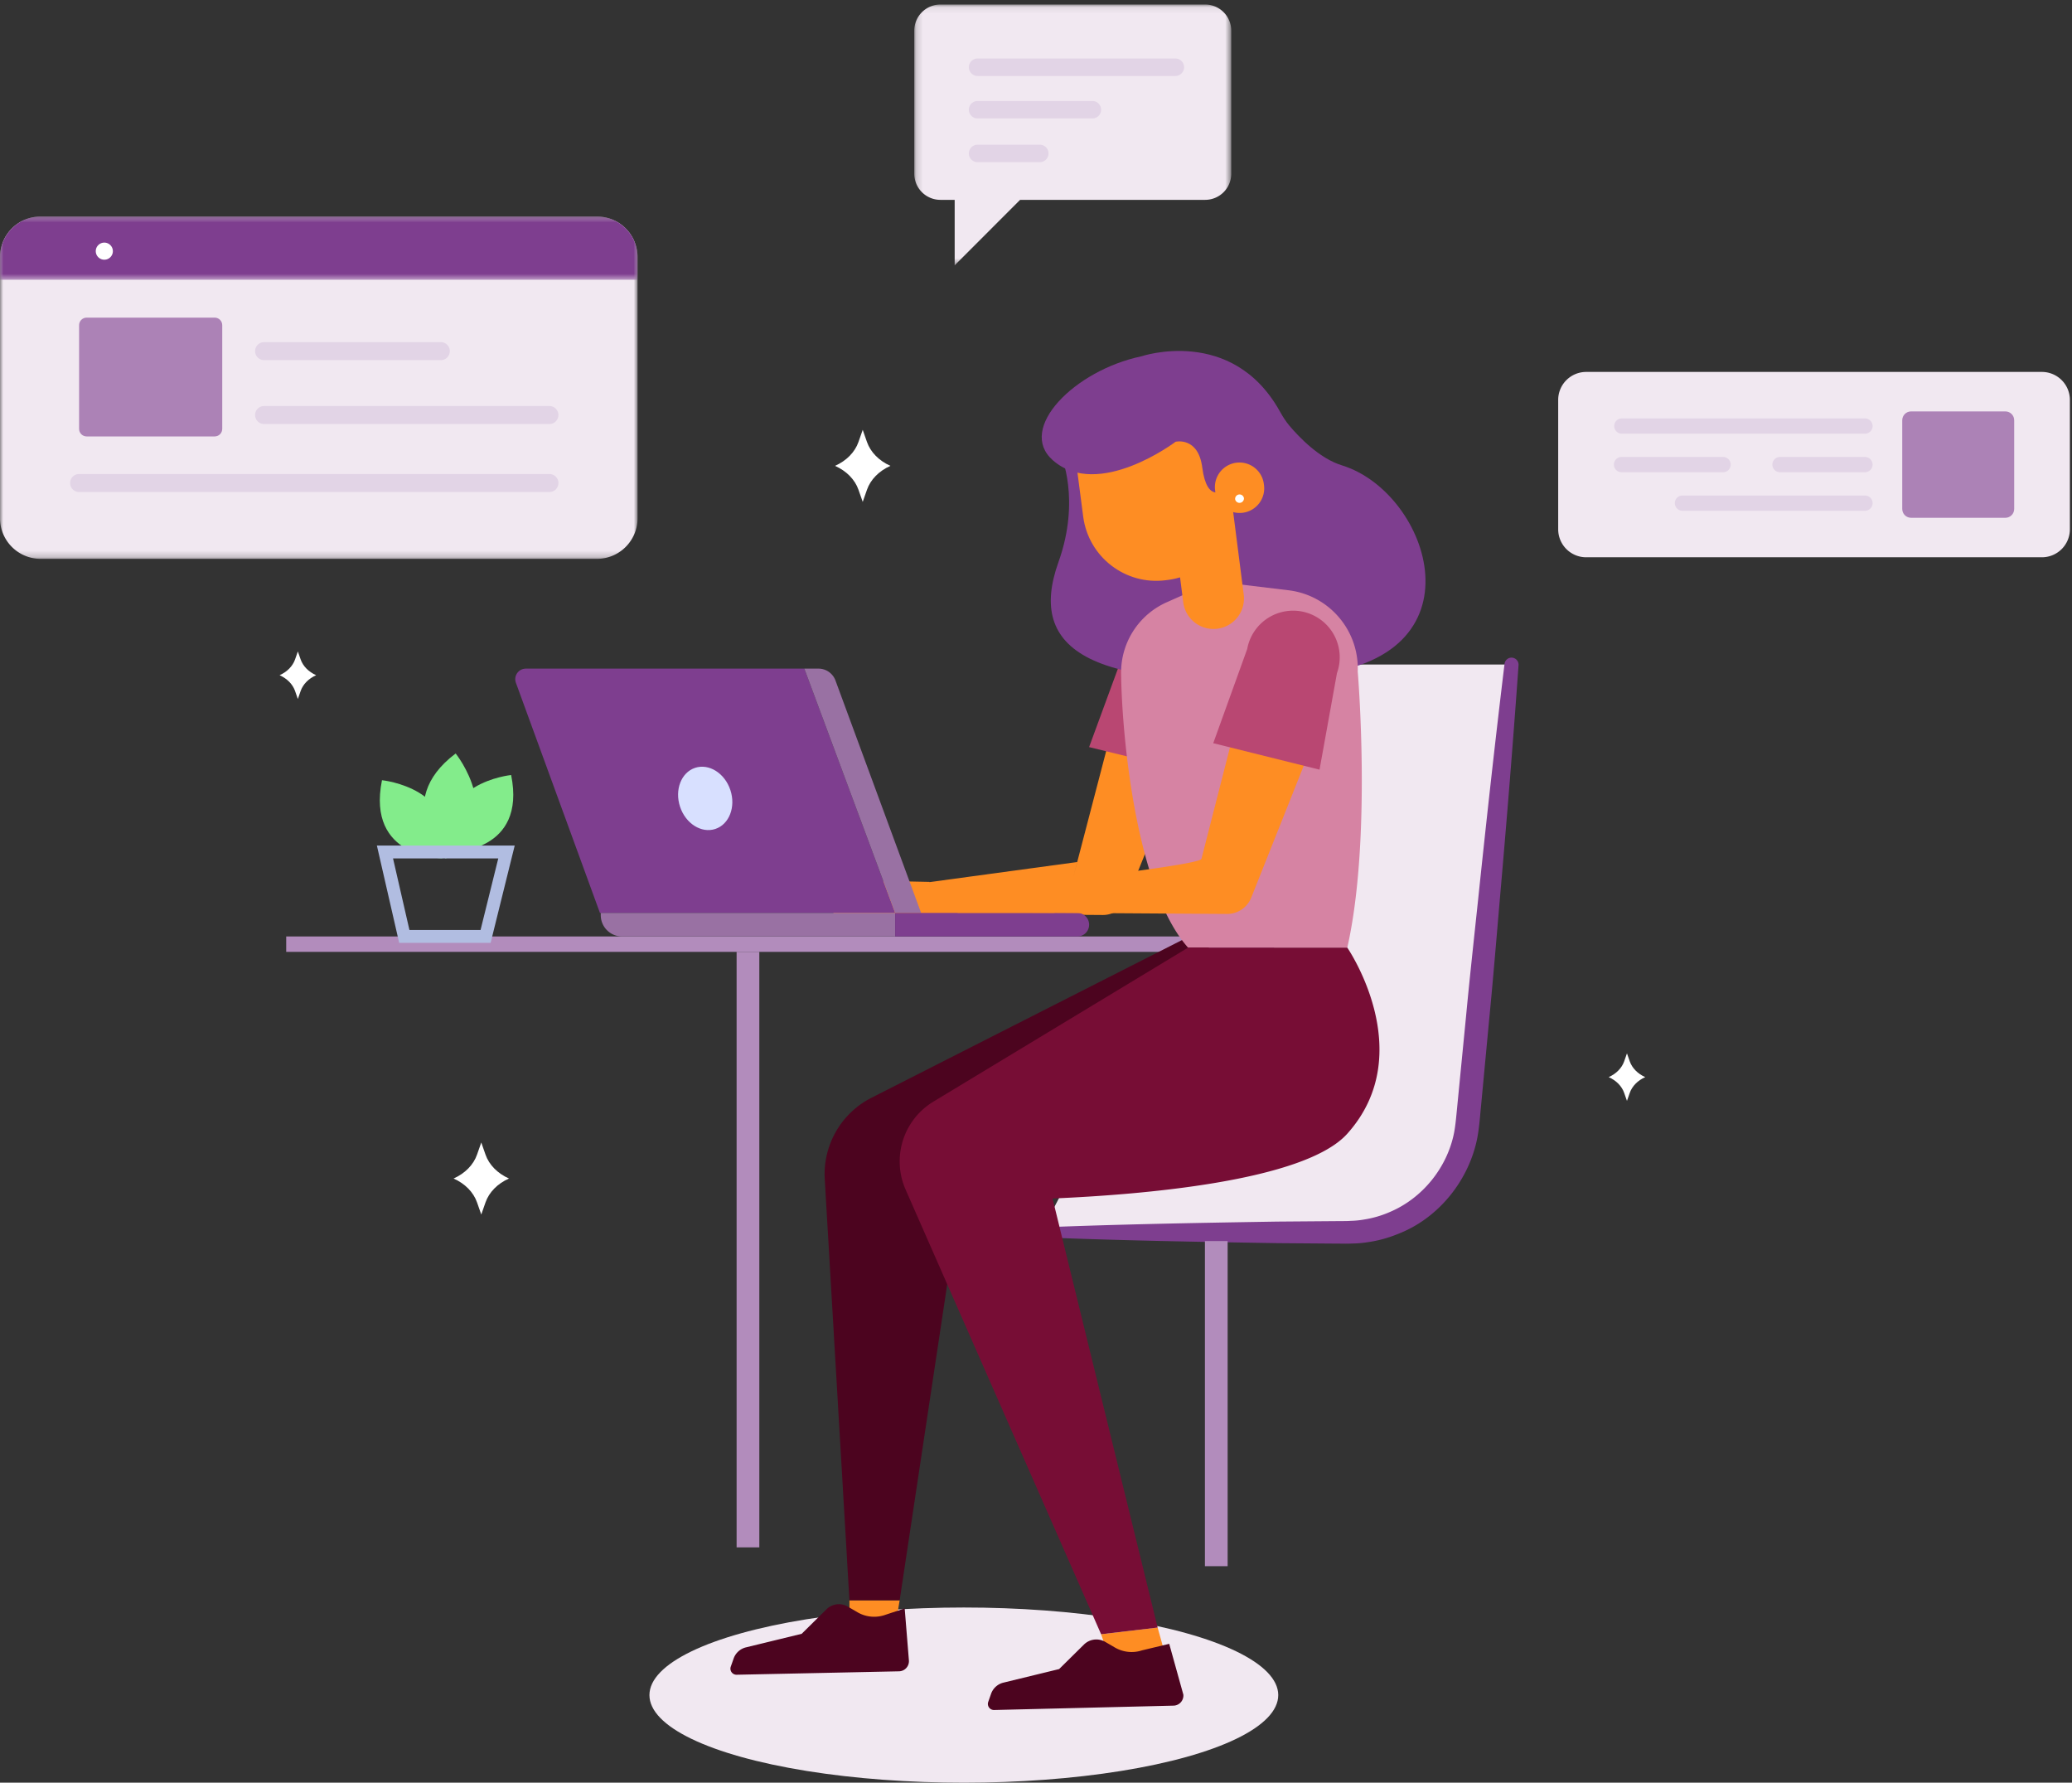
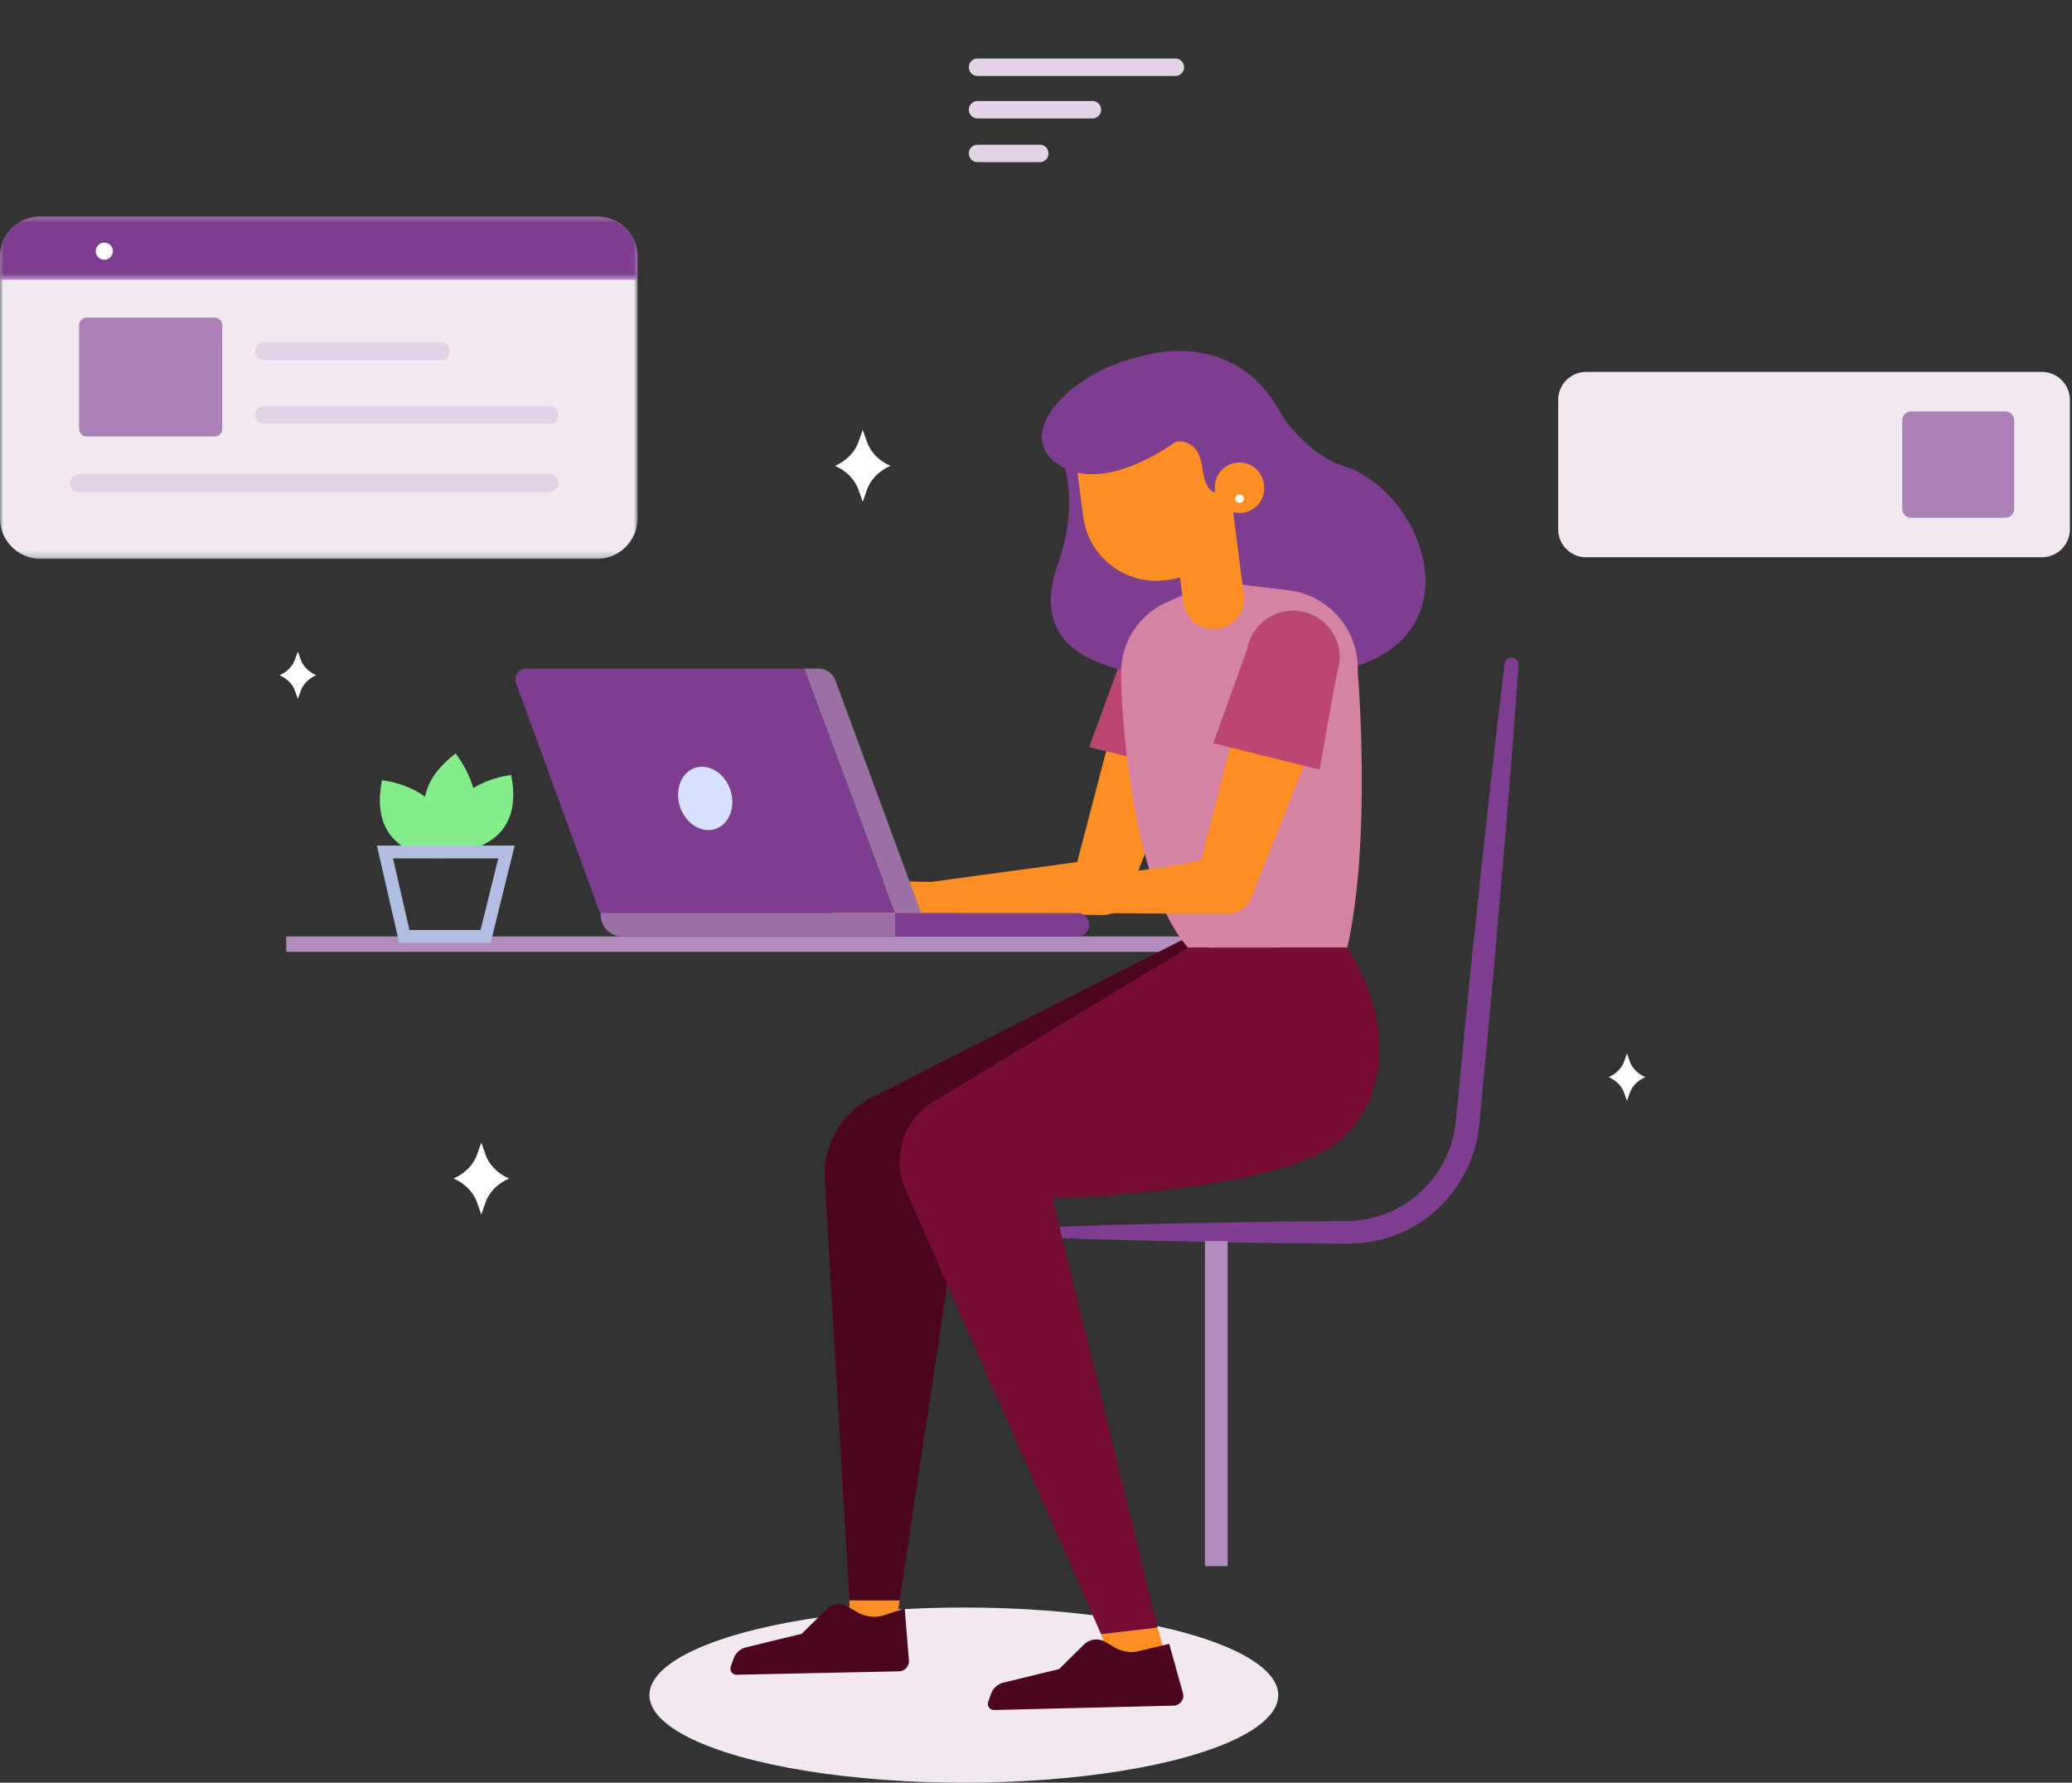
<svg xmlns="http://www.w3.org/2000/svg" xmlns:xlink="http://www.w3.org/1999/xlink" width="322" height="277" viewBox="0 0 322 277">
  <rect x="0" y="0" width="322" height="277" fill="#333333" stroke="none" />
  <defs>
    <path id="a" d="M0 .589h99.082v53.199H0z" />
    <path id="c" d="M.167.085h49.256v40.522H.167z" />
    <path id="e" d="M0 .589h99.082v9.833H0z" />
  </defs>
  <g fill="none" fill-rule="evenodd">
    <ellipse cx="149.786" cy="263.39" fill="#F1E8F1" rx="48.861" ry="13.61" />
    <g transform="translate(0 33.051)">
      <mask id="b" fill="#fff">
        <use xlink:href="#a" />
      </mask>
      <path fill="#F1E8F1" d="M99.082 6.913v40.552a6.324 6.324 0 0 1-6.331 6.323H6.33a6.324 6.324 0 0 1-6.332-6.323V6.913A6.325 6.325 0 0 1 6.331.589h86.42a6.325 6.325 0 0 1 6.331 6.324" mask="url(#b)" />
    </g>
    <g transform="translate(141.919 .62)">
      <mask id="d" fill="#fff">
        <use xlink:href="#c" />
      </mask>
-       <path fill="#F1E8F1" d="M45.36.084H4.23A4.058 4.058 0 0 0 .167 4.141v22.235a4.058 4.058 0 0 0 4.063 4.058h2.212v10.173L16.61 30.434h28.75a4.06 4.06 0 0 0 4.063-4.058V4.14A4.059 4.059 0 0 0 45.36.084" mask="url(#d)" />
    </g>
    <path fill="#E2D4E6" d="M151.92 22.485h9.705a1.356 1.356 0 0 1 0 2.711h-9.705a1.355 1.355 0 0 1 0-2.711M151.92 15.693h17.881a1.356 1.356 0 0 1 0 2.711H151.92a1.355 1.355 0 0 1 0-2.711M151.92 9.091h30.74a1.355 1.355 0 1 1 0 2.712h-30.74a1.355 1.355 0 0 1 0-2.712" />
    <path fill="#F1E8F1" d="M246.5 86.592h70.823a4.35 4.35 0 0 0 4.348-4.352V62.143a4.35 4.35 0 0 0-4.348-4.351H246.5a4.35 4.35 0 0 0-4.349 4.351V82.24a4.35 4.35 0 0 0 4.349 4.352" />
    <path fill="#7E3E8F" fill-opacity=".594" d="M296.99 80.456h14.654c.758 0 1.372-.615 1.372-1.374V65.301c0-.76-.614-1.374-1.372-1.374H296.99c-.757 0-1.371.614-1.371 1.374v13.781c0 .759.614 1.374 1.37 1.374" />
-     <path fill="#E2D4E6" d="M251.992 67.387h37.835a1.185 1.185 0 1 0 0-2.37h-37.835a1.186 1.186 0 0 0 0 2.37M276.62 73.377h13.207c.653 0 1.183-.53 1.183-1.185v-.001c0-.654-.53-1.185-1.183-1.185H276.62c-.654 0-1.184.53-1.184 1.185v.001c0 .654.53 1.185 1.184 1.185M251.992 73.377h15.786c.655 0 1.185-.53 1.185-1.185v-.001c0-.654-.53-1.185-1.185-1.185h-15.786c-.654 0-1.185.53-1.185 1.185v.001c0 .654.531 1.185 1.185 1.185M261.464 79.365h28.363a1.184 1.184 0 0 0 0-2.37h-28.363a1.185 1.185 0 0 0 0 2.37" />
    <g transform="translate(0 33.051)">
      <mask id="f" fill="#fff">
        <use xlink:href="#e" />
      </mask>
      <path fill="#7E3E8F" d="M99.082 6.913v3.51H0v-3.51A6.325 6.325 0 0 1 6.331.589h86.42a6.325 6.325 0 0 1 6.331 6.324" mask="url(#f)" />
    </g>
    <path fill="#FFF" d="M6.911 39.025a1.328 1.328 0 1 1 0 0M12.224 39.025a1.328 1.328 0 1 1 0 0M17.54 39.025a1.327 1.327 0 1 1-2.656.002 1.327 1.327 0 0 1 2.655-.002" />
    <path fill="#7E3E8F" fill-opacity=".594" d="M33.362 67.815H13.467c-.65 0-1.175-.527-1.175-1.176V50.528c0-.65.526-1.176 1.175-1.176h19.894c.65 0 1.177.526 1.177 1.176v16.111c0 .649-.527 1.176-1.176 1.176" />
    <path fill="#E2D4E6" d="M85.381 76.453H12.296a1.398 1.398 0 1 1 0-2.799h73.085a1.398 1.398 0 0 1 0 2.799M85.381 65.888H41.043a1.398 1.398 0 0 1 0-2.799H85.38c.773 0 1.398.626 1.398 1.399 0 .774-.625 1.4-1.398 1.4M68.504 55.96h-27.46a1.398 1.398 0 1 1 0-2.799h27.46a1.398 1.398 0 0 1 0 2.8" />
    <path fill="#FFF" d="M134.729 68.67l-.657-1.881-.658 1.88c-.552 1.587-1.867 2.926-3.647 3.717 1.78.791 3.095 2.13 3.647 3.717l.658 1.881.657-1.88c.554-1.588 1.867-2.927 3.648-3.718-1.78-.79-3.094-2.13-3.648-3.717M75.45 179.405l-.657-1.882-.658 1.882c-.553 1.587-1.868 2.925-3.647 3.717 1.78.79 3.094 2.13 3.647 3.716l.658 1.882.656-1.882c.554-1.587 1.867-2.926 3.649-3.716-1.782-.792-3.095-2.13-3.649-3.717M253.272 164.914l-.433-1.24-.433 1.24c-.366 1.046-1.233 1.93-2.406 2.452 1.173.522 2.04 1.406 2.406 2.454l.433 1.24.433-1.24c.366-1.048 1.233-1.932 2.407-2.454-1.174-.522-2.04-1.406-2.407-2.452M46.722 102.464l-.434-1.24-.433 1.24c-.366 1.046-1.233 1.93-2.406 2.452 1.173.522 2.04 1.406 2.406 2.452l.433 1.242.434-1.242c.365-1.046 1.232-1.93 2.407-2.452-1.175-.522-2.042-1.406-2.407-2.452" />
-     <path fill="#F1E8F1" d="M161.782 191.49h47.626c9.557 0 17.583-7.197 18.625-16.705l6.87-71.532H187.3l-.97 41.476-24.547 46.76z" />
    <path fill="#7E3E8F" d="M161.782 190.719c12.236-.49 24.47-.707 36.706-.904l9.177-.072c.741-.017 1.581.013 2.24-.044a13.475 13.475 0 0 0 2.066-.204 16.062 16.062 0 0 0 3.97-1.15c5.111-2.142 8.965-6.924 10.032-12.34.244-1.279.368-2.88.519-4.39l.446-4.57.895-9.136c.575-6.093 1.245-12.176 1.889-18.263 1.272-12.173 2.618-24.342 4.092-36.497.073-.6.618-1.027 1.217-.955.581.07.998.587.959 1.163-.866 12.218-1.86 24.423-2.929 36.623-.525 6.1-1.026 12.203-1.622 18.295l-.86 9.144-.43 4.572c-.155 1.534-.239 2.989-.55 4.722-1.264 6.612-5.96 12.52-12.252 14.986-1.551.637-3.179 1.1-4.839 1.321-.828.137-1.663.195-2.498.207-.868.047-1.559.003-2.345.009l-9.177-.072c-12.236-.196-24.47-.413-36.706-.903a.771.771 0 0 1 0-1.542" />
    <path stroke="#B28CBC" stroke-width="3.53" d="M189.016 192.84v50.52" />
    <path fill="#B28CBC" d="M44.478 147.902h153.529v-2.389H44.478z" />
    <path fill="#FE8D23" d="M179.902 252.897l1.629 5.844-7.933 2.406-2.481-7.217zM132.006 248.654v4.693h7.023l.785-4.693zM175.346 139.098l-.236.583a4.007 4.007 0 0 1-3.728 2.494l-30.208-.217a2.213 2.213 0 1 1-.304-4.404l26.543-3.61-.614 2.319 7.143-27.352a6.343 6.343 0 0 1 7.738-4.536 6.345 6.345 0 0 1 4.274 8.522l-10.608 26.201z" />
    <path fill="#FE8D23" d="M144.456 137.031l-10.315-.212c-2.551 0-4.618 2.302-4.618 5.145h15.065l-.132-4.933z" />
    <path fill="#B94772" d="M169.252 116.086l16.517 4.036 2.71-14.73c.728-3.959-2.025-7.722-6.077-8.308-3.409-.492-6.7 1.443-7.869 4.627l-5.281 14.375z" />
    <path fill="#4C041F" d="M186.328 144.729l-50.89 25.842a13.326 13.326 0 0 0-7.267 12.66l3.834 65.423h7.809l10.535-70 39.62-27.837-3.64-6.088z" />
    <path fill="#7E3E8F" d="M177.349 55.373s14.141-4.81 21.572 8.59c.431.779.904 1.527 1.48 2.207 1.509 1.784 4.654 5.068 8.123 6.132 13.763 4.226 22.473 30.267-4.922 32.583-34.283 2.9-44.017-3.865-39.113-17.54 3.496-9.752.374-16.674.374-16.674l12.486-15.298z" />
    <path fill="#D683A3" d="M188.639 90.322l-7.318 3.258a11.944 11.944 0 0 0-7.097 11.05c.114 9.613 2.293 33.482 10.41 42.618h24.741c3.832-16.914 1.623-42.903 1.623-42.903.249-6.372-4.436-11.867-10.763-12.629l-11.596-1.394z" />
    <path fill="#FE8D23" d="M189.13 97.699a4.74 4.74 0 0 1-5.247-4.108l-2.012-15.733 9.412-1.096 1.998 15.626a4.738 4.738 0 0 1-4.151 5.31" />
    <path fill="#FE8D23" d="M181.173 90.155c-6.273.818-12.02-3.607-12.838-9.883l-1.787-13.71 23.091-3.012 1.787 13.71c.817 6.276-3.605 12.026-9.877 12.846l-.376.05z" />
    <path fill="#7E3E8F" d="M192.173 71.994l-1.967 4.087s-2.624 2.274-3.368-3.441c-.63-4.84-4.142-4-4.142-4s-12.032 9.107-19.099 2.858c-5.577-4.932 3.436-13.96 13.751-16.125l13.531 5.915 1.294 10.706z" />
    <path fill="#FE8D23" d="M188.841 76.246a3.82 3.82 0 1 0 7.582-.918 3.82 3.82 0 1 0-7.582.918" />
    <path fill="#FFF" d="M191.948 77.574a.69.69 0 0 0 1.367-.165.689.689 0 0 0-1.367.165" />
    <path fill="#770D35" d="M209.375 147.247h-24.741l-39.58 23.93a10.858 10.858 0 0 0-4.32 13.663l30.383 69.09 8.785-1.033-16.33-66.67c13.704-.582 39.153-2.652 45.803-10.068 11.254-12.55 0-28.912 0-28.912" />
    <path fill="#7E3E8F" d="M124.997 103.893l14.117 37.961H93.235l-13.06-35.758a1.64 1.64 0 0 1 1.54-2.203h43.282z" />
    <path fill="#9971A3" d="M124.997 103.893h2.197c1.18 0 2.235.737 2.642 1.843l13.311 36.118h-4.033l-14.117-37.96zM96.673 145.512h42.44v-3.657H93.361v.342a3.314 3.314 0 0 0 3.312 3.315" />
    <path fill="#7E3E8F" d="M139.114 145.512h28.313a1.828 1.828 0 0 0 0-3.657h-28.313v3.657z" />
    <path fill="#D8E0FF" d="M113.505 122.763c.868 2.621-.18 5.329-2.34 6.043-2.159.717-4.615-.83-5.482-3.453-.868-2.621.18-5.328 2.338-6.043 2.162-.716 4.615.83 5.484 3.453" />
    <path fill="#FE8D23" d="M194.686 138.884l-.234.59a4.039 4.039 0 0 1-3.768 2.538l-30.212-.198a2.236 2.236 0 0 1-2.22-2.249 2.237 2.237 0 0 1 1.907-2.195c17.555-2.032 26.407-3.34 26.556-3.922l6.453-25.225a6.4 6.4 0 1 1 12.146 3.958l-10.628 26.703z" />
    <path fill="#FE8D23" d="M163.75 136.815l-10.316-.217c-2.55 0-4.618 2.348-4.618 5.241h15.065l-.131-5.024z" />
    <path fill="#B94772" d="M188.545 115.48l16.517 4.112 2.71-15.004a7.246 7.246 0 1 0-13.947-3.75l-5.28 14.642z" />
    <path fill="#4C041F" d="M168.448 255.54l-3.853 3.806-8.66 2.108a2.715 2.715 0 0 0-1.919 1.74l-.44 1.254a.946.946 0 0 0 .912 1.259l27.876-.678a1.574 1.574 0 0 0 1.537-1.704l-2.198-7.9-4.211 1.008a5.168 5.168 0 0 1-4.235-.44l-1.496-.873a2.748 2.748 0 0 0-3.313.42M128.439 250.059l-3.853 3.807-8.66 2.108a2.715 2.715 0 0 0-1.919 1.74l-.44 1.253a.946.946 0 0 0 .912 1.26l25.232-.532c.907-.02 1.61-.8 1.537-1.705l-.655-8.072-3.11 1.035a5.168 5.168 0 0 1-4.235-.44l-1.496-.873a2.748 2.748 0 0 0-3.313.419" />
    <path fill="#83EC8B" d="M70.188 132.406s11.673.041 9.247-11.98c0 0-12.245 1.21-9.247 11.98" />
    <path fill="#83EC8B" d="M68.724 133.363s-11.817.041-9.362-12.13c0 0 12.399 1.228 9.362 12.13" />
    <path fill="#83EC8B" d="M69.268 133.404s-8.606-8.677 1.543-16.326c0 0 8.155 10.091-1.543 16.326" />
    <path stroke="#B1BDE1" stroke-width="2" d="M78.711 132.387H59.825l3.007 13.119h12.63z" />
-     <path stroke="#B28CBC" stroke-width="3.53" d="M116.238 147.901v92.534" />
  </g>
</svg>